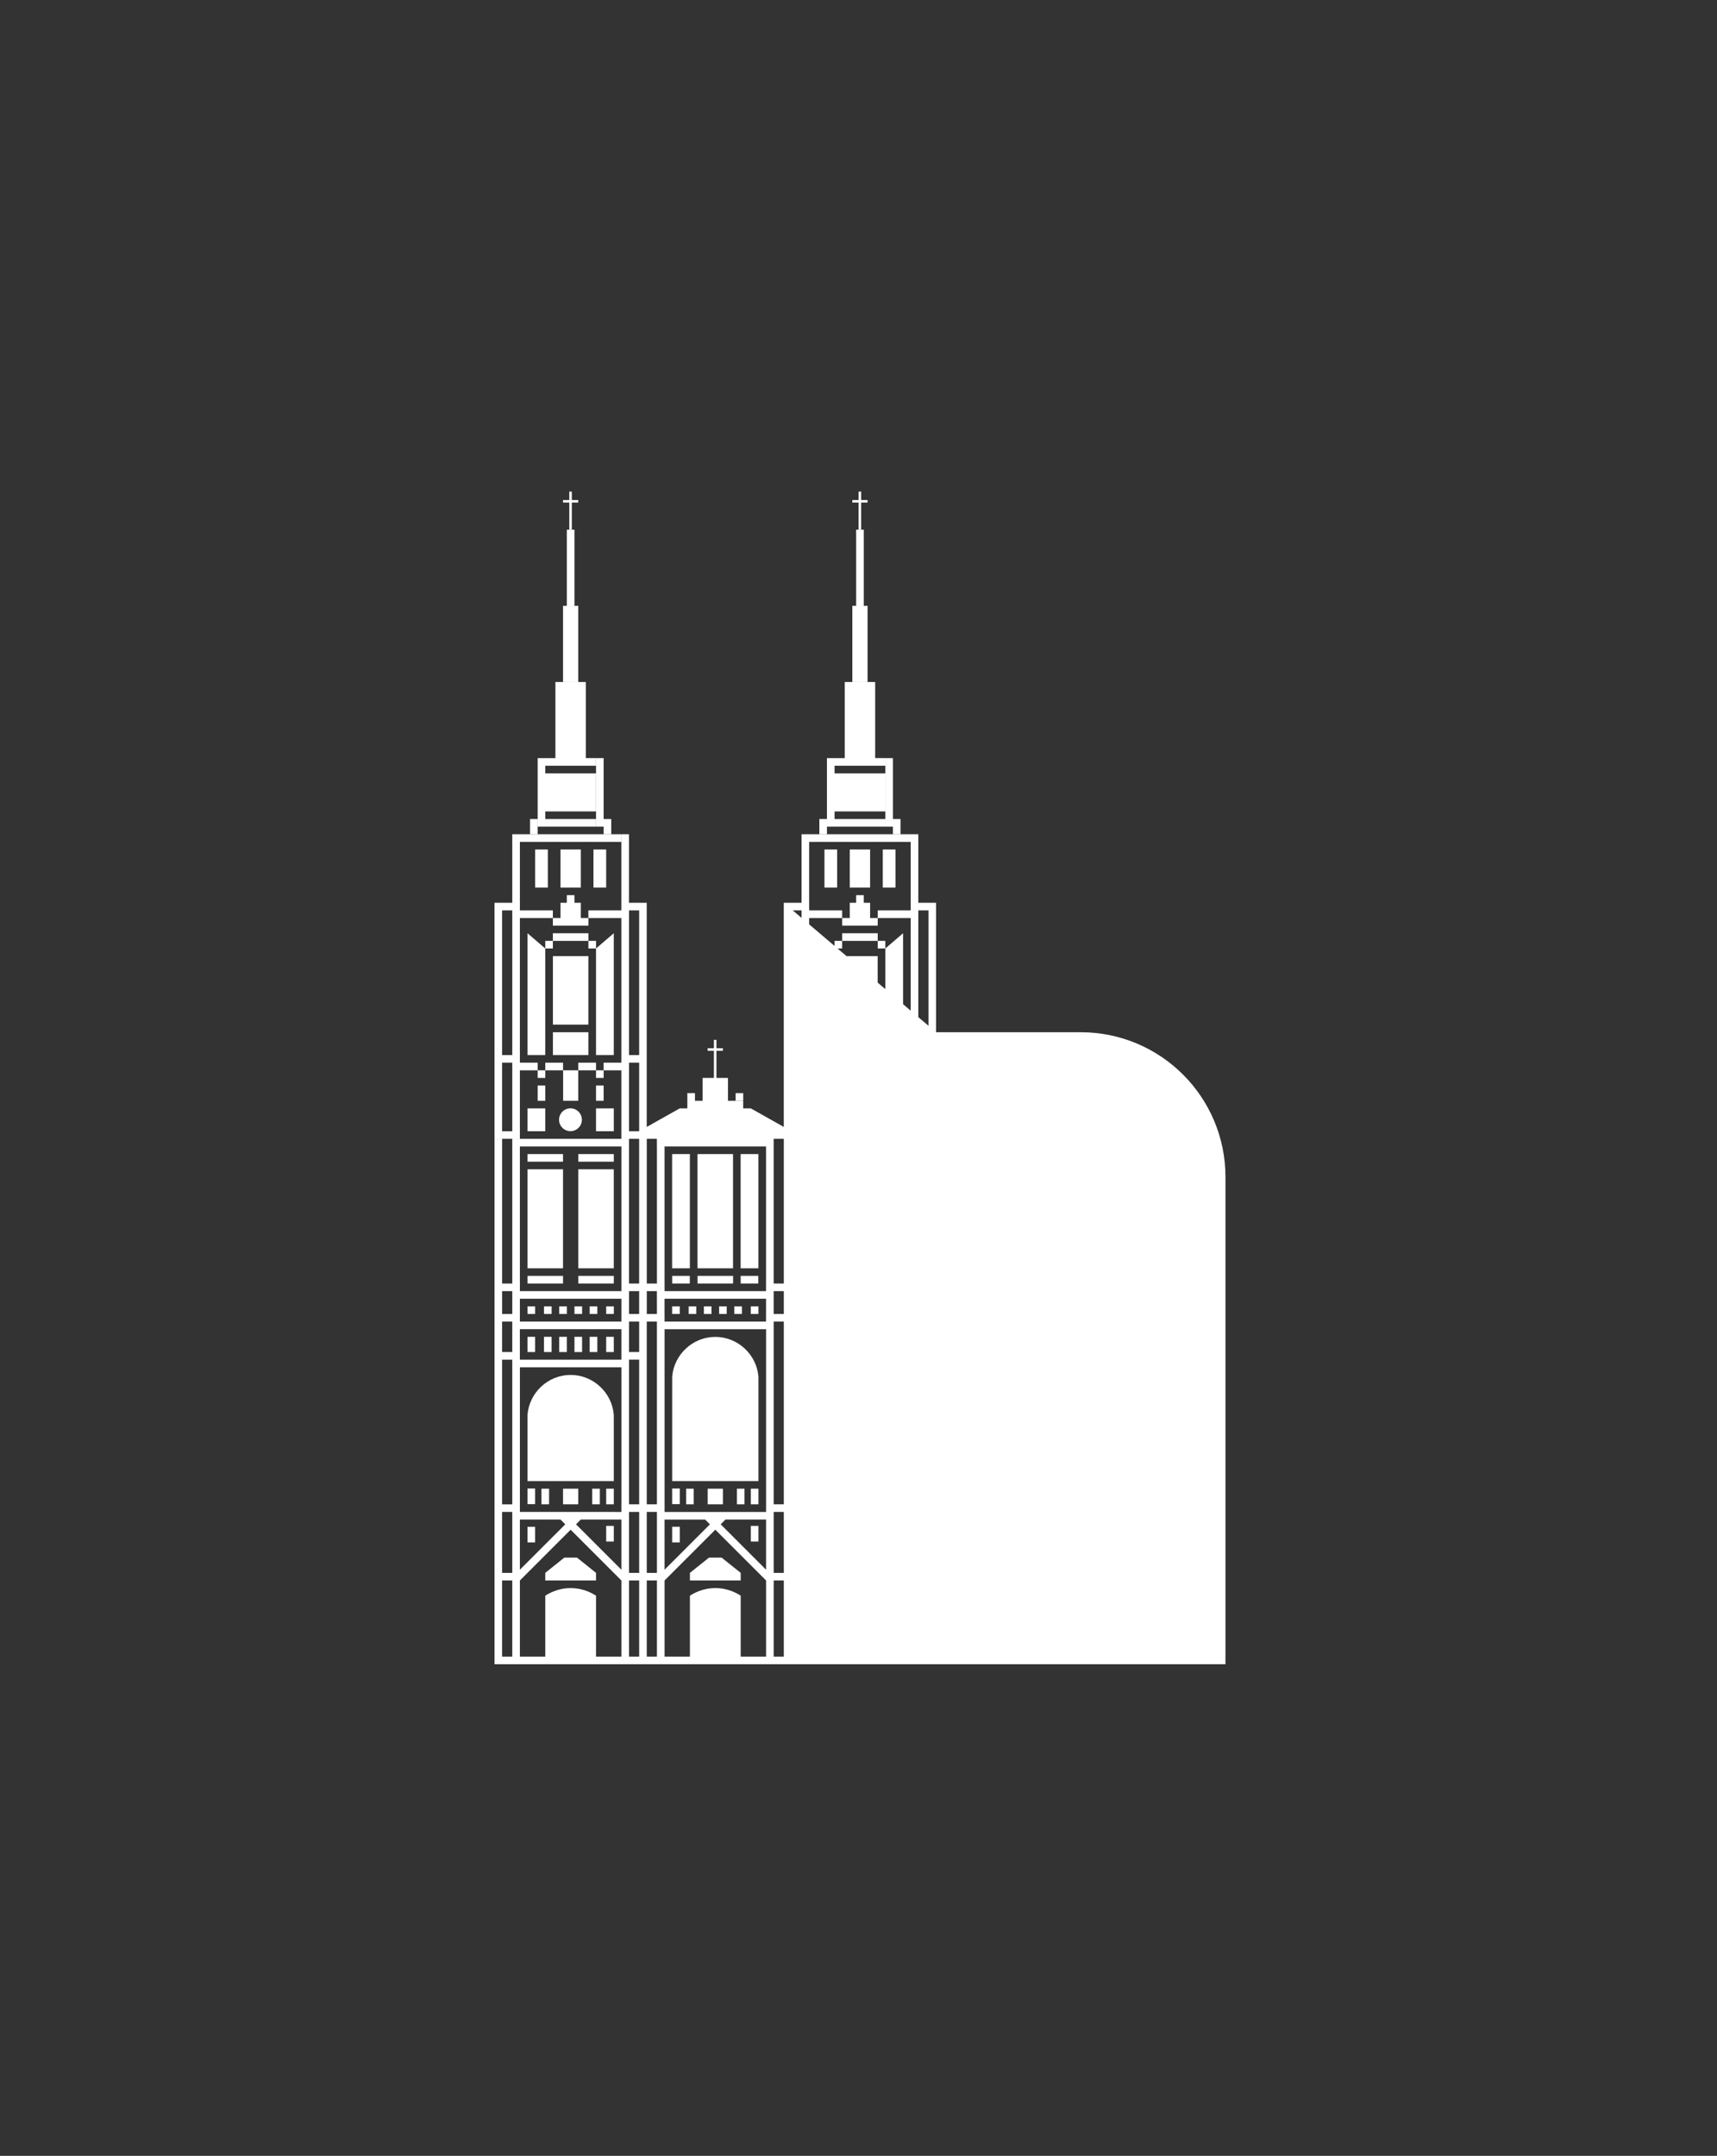
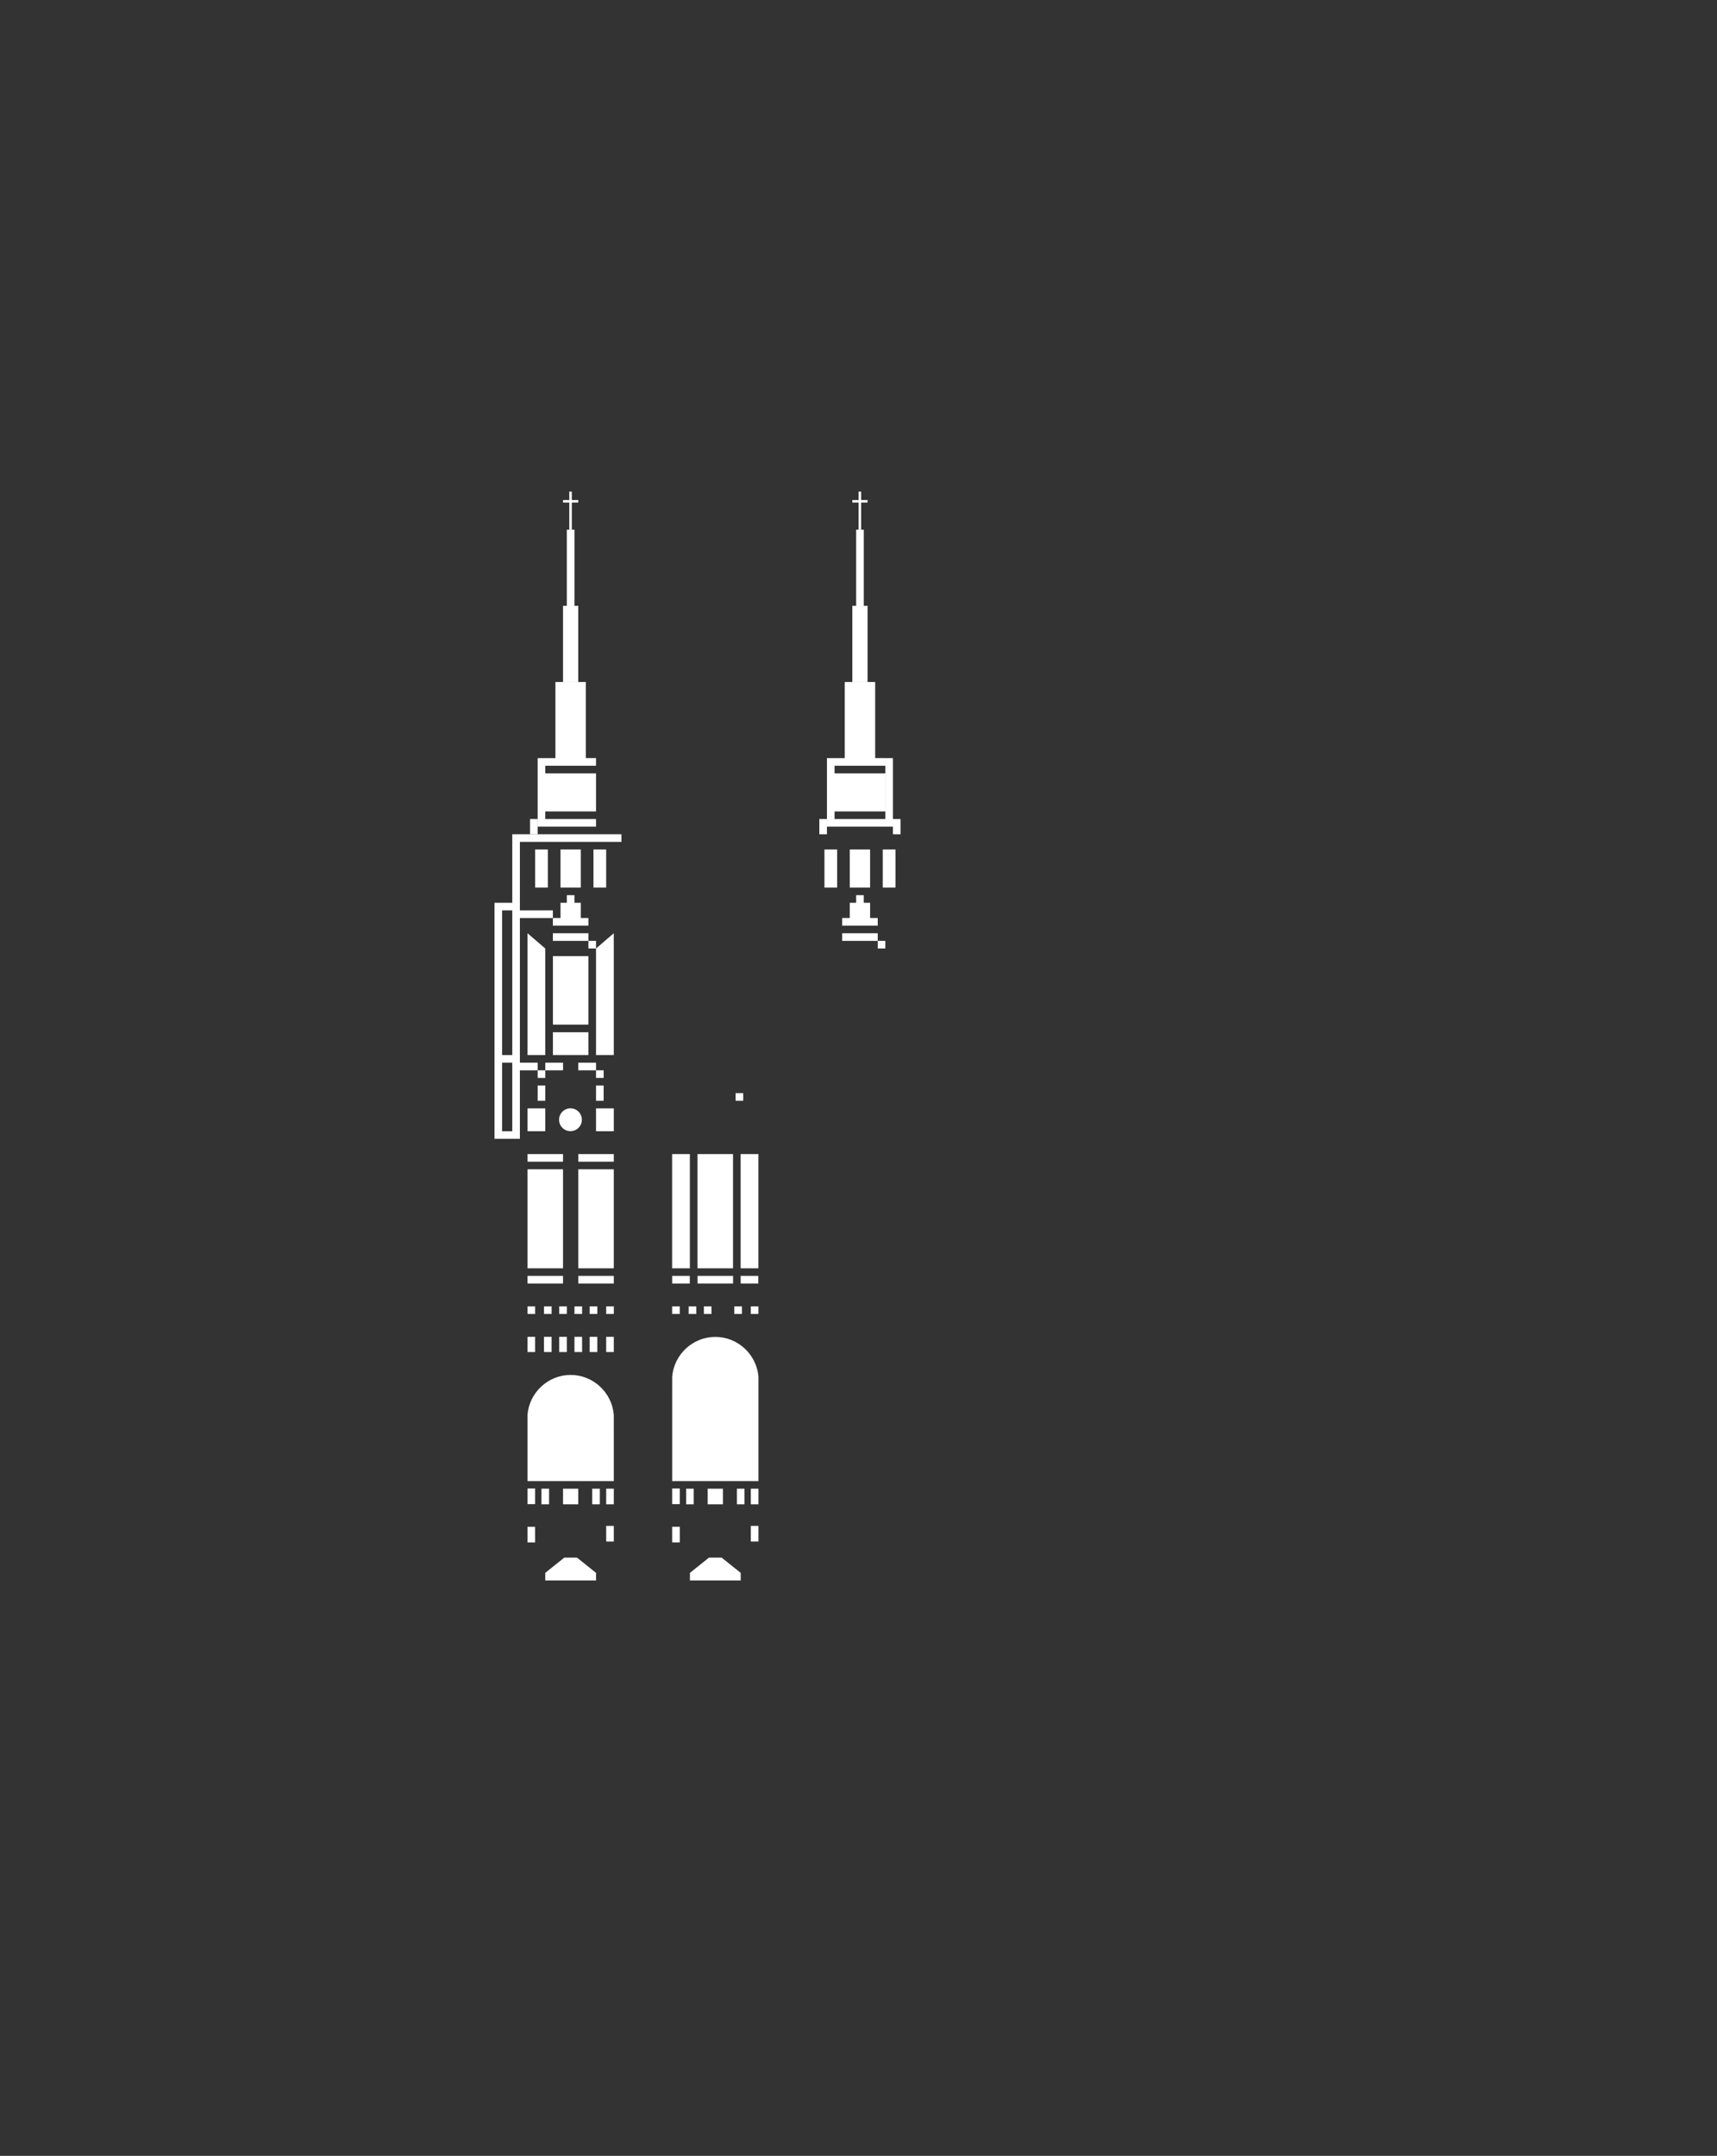
<svg xmlns="http://www.w3.org/2000/svg" version="1.1" x="0px" y="0px" viewBox="0 0 998.82 1254.03" style="enable-background:new 0 0 998.82 1254.03;" xml:space="preserve">
  <rect x="0" y="0" width="998.82" height="1254.03" fill="#333333" stroke="none" />
  <style type="text/css">
	.st0{display:none;}
	.st1{display:inline;fill:none;stroke:#E52421;stroke-width:10;stroke-miterlimit:10;}
	.st2{fill:#FFFFFF;}
</style>
  <g id="pole_ochronne" class="st0">
    <rect class="st1" width="998.82" height="1254.03" />
  </g>
  <g id="chk">
    <g>
-       <polygon class="st2" points="331.96,622.59 327.58,622.59 327.58,640.3 331.96,640.3 332.01,640.3 336.38,640.3 336.38,622.59     332.01,622.59   " />
      <rect x="346.72" y="622.59" class="st2" width="4.43" height="4.43" />
      <rect x="321.65" y="556.15" class="st2" width="20.62" height="39.86" />
-       <rect x="317.19" y="547.29" class="st2" width="4.43" height="4.43" />
      <rect x="321.65" y="600.44" class="st2" width="20.62" height="13.29" />
      <rect x="342.29" y="547.29" class="st2" width="4.43" height="4.43" />
      <rect x="326.05" y="494.14" class="st2" width="11.81" height="22.15" />
      <rect x="345.24" y="494.14" class="st2" width="7.38" height="22.15" />
      <rect x="311.31" y="494.14" class="st2" width="7.38" height="22.15" />
      <polygon class="st2" points="337.86,525.14 334.17,525.14 334.17,520.71 329.74,520.71 329.74,525.14 326.05,525.14 326.05,534     321.62,534 321.62,538.43 326.05,538.43 337.86,538.43 342.29,538.43 342.29,534 337.86,534   " />
      <rect x="346.72" y="631.44" class="st2" width="4.43" height="8.86" />
      <rect x="312.77" y="631.44" class="st2" width="4.43" height="8.86" />
      <polygon class="st2" points="357.05,542.86 346.72,551.72 346.72,613.73 357.05,613.73   " />
      <polygon class="st2" points="306.86,613.73 317.19,613.73 317.19,551.72 306.86,542.86   " />
-       <polygon class="st2" points="351.15,485.28 355.58,485.28 355.58,476.42 351.15,476.42 351.15,440.99 346.72,440.99     346.72,480.85 351.15,480.85   " />
      <polygon class="st2" points="331.96,396.7 336.38,396.7 336.38,352.4 331.96,352.4 331.96,352.4 327.53,352.4 327.53,396.7     331.96,396.7   " />
      <rect x="329.74" y="308.11" class="st2" width="4.43" height="44.29" />
      <polygon class="st2" points="331.17,308.11 332.64,308.11 332.64,292.33 336.38,292.33 336.38,290.85 332.64,290.85     332.64,285.96 331.17,285.96 331.17,290.85 327.53,290.85 327.53,292.33 331.17,292.33   " />
      <path class="st2" d="M317.19,480.85h29.53v-4.43h-29.53v-4.43h29.53v-22.15h-29.53v-4.43h29.53v-4.43h-5.91V396.7h0v0H323.1v4.43    h0v39.86h4.43v0h-10.34v0h-4.43v39.86L317.19,480.85L317.19,480.85z M336.38,401.13L336.38,401.13l0,39.86h0V401.13z" />
      <rect x="308.33" y="476.42" class="st2" width="4.43" height="8.86" />
      <rect x="306.86" y="777.61" class="st2" width="4.43" height="8.86" />
      <rect x="316.45" y="777.61" class="st2" width="4.43" height="8.86" />
      <rect x="325.31" y="777.61" class="st2" width="4.43" height="8.86" />
      <rect x="334.18" y="777.61" class="st2" width="4.43" height="8.86" />
      <rect x="343.03" y="777.61" class="st2" width="4.43" height="8.86" />
      <rect x="352.63" y="777.61" class="st2" width="4.43" height="8.86" />
      <rect x="306.86" y="742.17" class="st2" width="20.66" height="4.43" />
      <rect x="336.4" y="742.17" class="st2" width="20.66" height="4.43" />
      <rect x="306.86" y="671.31" class="st2" width="20.66" height="4.43" />
      <rect x="336.4" y="671.31" class="st2" width="20.66" height="4.43" />
      <path class="st2" d="M302.43,529.57v-39.86h59.06v-4.43h-59.06H298v39.86h-10.34v4.43h0v84.16v4.43h0v39.86v4.43h4.43H298h4.43h0    v-39.86h10.34v-4.43h-10.34v-4.43V534h19.19v-4.43H302.43z M298,658.02h-5.91v-39.86h0H298V658.02z M298,534v79.73h-5.91v-84.16    H298V534z" />
      <rect x="321.62" y="542.86" class="st2" width="20.67" height="4.43" />
      <rect x="336.38" y="618.16" class="st2" width="10.34" height="4.43" />
      <rect x="312.77" y="622.59" class="st2" width="4.43" height="4.43" />
      <rect x="317.2" y="618.16" class="st2" width="10.34" height="4.43" />
      <rect x="306.86" y="644.73" class="st2" width="10.34" height="13.29" />
      <rect x="346.72" y="644.73" class="st2" width="10.34" height="13.29" />
      <rect x="306.86" y="888.11" class="st2" width="4.43" height="9.09" />
      <rect x="306.86" y="865.84" class="st2" width="4.43" height="9.09" />
      <rect x="352.63" y="887.6" class="st2" width="4.43" height="9.09" />
      <rect x="352.63" y="865.96" class="st2" width="4.43" height="9.09" />
      <rect x="344.51" y="865.96" class="st2" width="4.43" height="9.09" />
      <rect x="314.98" y="865.96" class="st2" width="4.43" height="9.09" />
      <rect x="306.87" y="759.89" class="st2" width="4.43" height="4.43" />
      <rect x="316.46" y="759.89" class="st2" width="4.43" height="4.43" />
      <rect x="325.32" y="759.89" class="st2" width="4.43" height="4.43" />
      <rect x="334.19" y="759.89" class="st2" width="4.43" height="4.43" />
      <rect x="343.04" y="759.89" class="st2" width="4.43" height="4.43" />
      <rect x="352.64" y="759.89" class="st2" width="4.43" height="4.43" />
      <polygon class="st2" points="317.19,914.91 317.19,919.34 346.72,919.34 346.72,914.91 335.65,906.06 328.26,906.06   " />
      <path class="st2" d="M357.05,830.7v-0.06v-7.66c-1.06-13.1-12.16-23.27-25.23-23.2c-12.98,0.07-23.91,10.2-24.96,23.2    c0,2.55,0,5.11,0,7.66v0.06v30.83h50.2V830.7z" />
      <rect x="327.53" y="865.96" class="st2" width="8.86" height="9.09" />
      <rect x="336.39" y="680.17" class="st2" width="20.66" height="57.58" />
      <rect x="306.86" y="680.17" class="st2" width="20.66" height="57.58" />
      <ellipse transform="matrix(0.707 -0.707 0.707 0.707 -363.365 425.511)" class="st2" cx="331.96" cy="651.38" rx="6.64" ry="6.64" />
      <polygon class="st2" points="494.34,538.43 506.16,538.43 510.59,538.43 510.59,534 506.16,534 506.16,525.14 502.46,525.14     502.46,520.71 498.04,520.71 498.04,525.14 494.34,525.14 494.34,534 489.92,534 489.92,538.43   " />
      <rect x="510.59" y="547.29" class="st2" width="4.43" height="4.43" />
      <rect x="494.34" y="494.14" class="st2" width="11.81" height="22.15" />
      <rect x="513.54" y="494.14" class="st2" width="7.38" height="22.15" />
      <rect x="479.6" y="494.14" class="st2" width="7.38" height="22.15" />
      <polygon class="st2" points="519.44,485.28 523.87,485.28 523.87,476.42 519.45,476.42 519.45,440.99 515.02,440.99     515.02,480.85 519.44,480.85   " />
      <polygon class="st2" points="500.25,396.7 504.68,396.7 504.68,352.4 500.25,352.4 500.25,352.4 495.82,352.4 495.82,396.7     500.25,396.7   " />
      <rect x="498.04" y="308.11" class="st2" width="4.43" height="44.29" />
      <polygon class="st2" points="499.46,308.11 500.94,308.11 500.94,292.33 504.68,292.33 504.68,290.85 500.94,290.85     500.94,285.96 499.46,285.96 499.46,290.85 495.82,290.85 495.82,292.33 499.46,292.33   " />
      <path class="st2" d="M485.49,480.85h29.53v-4.43h-29.53v-4.43h29.53v-22.15h-29.53v-4.43h29.53v-4.43h-5.91V396.7h0v0h-17.72v4.43    h0v39.86h4.43v0h-10.34v0h-4.43v39.86L485.49,480.85L485.49,480.85z M504.68,401.13L504.68,401.13l0,39.86h0V401.13z" />
      <rect x="476.63" y="476.42" class="st2" width="4.43" height="8.86" />
      <rect x="489.92" y="542.86" class="st2" width="20.67" height="4.43" />
      <rect x="391.02" y="742.17" class="st2" width="10.26" height="4.43" />
      <rect x="430.87" y="742.17" class="st2" width="10.26" height="4.43" />
      <rect x="405.78" y="742.17" class="st2" width="20.67" height="4.43" />
      <rect x="391" y="759.89" class="st2" width="4.43" height="4.43" />
      <rect x="400.6" y="759.89" class="st2" width="4.43" height="4.43" />
      <rect x="409.46" y="759.89" class="st2" width="4.43" height="4.43" />
-       <rect x="418.32" y="759.89" class="st2" width="4.43" height="4.43" />
      <rect x="427.17" y="759.89" class="st2" width="4.43" height="4.43" />
      <rect x="436.77" y="759.89" class="st2" width="4.43" height="4.43" />
      <rect x="391.01" y="888.1" class="st2" width="4.43" height="9.09" />
      <rect x="391.01" y="865.84" class="st2" width="4.43" height="9.09" />
      <rect x="436.78" y="887.6" class="st2" width="4.43" height="9.09" />
      <rect x="436.78" y="865.96" class="st2" width="4.43" height="9.09" />
      <rect x="428.66" y="865.96" class="st2" width="4.43" height="9.09" />
      <rect x="411.68" y="865.96" class="st2" width="8.86" height="9.09" />
      <rect x="399.13" y="865.96" class="st2" width="4.43" height="9.09" />
      <polygon class="st2" points="401.35,914.91 401.35,919.34 430.88,919.34 430.88,914.91 419.8,906.05 412.42,906.05   " />
      <path class="st2" d="M391.01,861.53h50.2v-52.95h0v-7.72c-1.06-13.1-12.16-23.27-25.23-23.2c-12.98,0.07-23.91,10.2-24.96,23.2    c0,2.57,0,5.15,0,7.72h0V861.53z" />
      <rect x="430.85" y="671.31" class="st2" width="10.33" height="66.44" />
      <rect x="405.76" y="671.31" class="st2" width="20.66" height="66.44" />
      <rect x="390.99" y="671.31" class="st2" width="10.33" height="66.44" />
      <rect x="427.92" y="635.87" class="st2" width="4.43" height="4.43" />
-       <path class="st2" d="M628.7,600.44h-84.16l-0.01,0v-70.87h0h0v-4.43h-10.33v-39.86h-4.43v39.86h0v4.43h-19.19V534h19.19v53.89    l-4.43-3.77v-41.26l-10.33,8.86v23.63l-4.46-3.79v-15.41h-18.13l-5.21-4.43h2.69v-4.43h-4.43v2.95l-14.76-12.55V534h19.19v-4.43    h-19.19v-39.86h59.06v-4.43h-59.06h-4.43v39.86h-10.34v4.43h0l0,15.04v69.12v4.43h0v37.36l-19.18-10.79h-4.43v-4.43h-4.43h-4.43    v-13.29h-6.69v-15.78h3.74v-1.48h-3.74v-4.89h-1.48v4.89h-3.64v1.48h3.64v15.78h-6.59v13.29h-4.43v-4.43h-4.43v4.43v0v4.43h-4.43    l-19.2,10.8v-37.37h0v-4.43v-84.16h0v-4.43h-10.33v-39.86h-4.43v39.86h0v4.43h-19.19V534h19.19v79.73v4.43h0h-10.33v4.43h10.33    v35.43v4.43h4.43h5.91h0v0h0v84.15h-5.89h-0.01v-79.73v-4.43h-4.43h-59.06H298v4.43v79.73h-5.89v0h-0.01v-84.16h-4.43v88.58h0.01    v13.29h-0.01v4.43h0v22.15h0v0v84.16v4.43v35.43v4.43v44.29v4.43h4.43H298h4.43h14.76h29.53h14.76h4.43h5.91h4.43v0h0h5.91h4.43    h14.76h29.53h14.76h4.43h5.89v0h4.43h5.91h4.43h14.76h29.53h14.76h4.43h5.91h0h4.43h0l168.31,0l0.01-283.46    C712.86,638.12,675.18,600.44,628.7,600.44z M371.82,658.02h-5.91v-39.86h0h5.91V658.02z M371.82,613.73h-5.91V534v-4.43h5.91    V613.73z M302.43,666.88h59.06v84.16h-59.05v-4.43h-0.01V666.88z M292.09,786.47v-17.72H298v4.43v13.29H292.09z M298,963.64h-5.91    v-44.29H298V963.64z M298,883.91v31h-5.91v-35.43H298V883.91z M298,795.33v79.73h-5.91V790.9H298V795.33z M298.01,764.32h-5.91    v-13.29H298v4.43h0.01V764.32z M361.48,963.64h-14.76c0-11.81,0-23.62,0-35.43c-1.97-1.3-7.28-4.43-14.76-4.43    c-7.48,0-12.79,3.13-14.77,4.43v35.43h-14.76v-44.29l0.01-0.01h0.05v-0.05l29.47-29.47l29.53,29.53V963.64z M302.43,913.08v-29.18    h23.62l2.78,2.78L302.43,913.08z M361.48,913.08l-26.4-26.4l2.78-2.78h23.62V913.08z M361.48,875.05v4.43H342.3h-6.26h-8.15h-6.26    h-19.19v-4.43v-79.73h59.06V875.05z M361.48,790.9h-59.06v-4.43h0v-13.29h59.06L361.48,790.9L361.48,790.9L361.48,790.9z     M361.49,764.32h-0.01v4.43h0v0h-59.06v0h0.01v-13.29h59.06V764.32z M365.91,786.47v-13.29v-4.43h5.91v17.72H365.91z     M371.82,963.64h-5.91v-44.29h5.91V963.64z M371.82,914.91h-5.91v-31v-4.43h5.91V914.91z M371.82,875.05h-5.91v-79.73v-4.43h5.91    V875.05z M371.82,764.32L371.82,764.32L371.82,764.32l-5.9,0v-13.29h5.89v0h0v0.01h0V764.32z M450.06,662.45h5.9v0h0v0h0v84.15    h-5.9V662.45z M441.2,658.02h1.19l0,0L441.2,658.02L441.2,658.02z M399.88,662.45h4.43v0h4.43v0h14.75v0h4.43h4.43v0h4.43v0h4.43    v0h4.42v0L399.88,662.45L399.88,662.45z M391.02,662.45h4.43v0L391.02,662.45L391.02,662.45z M386.57,666.88h59.06v79.73h0h-0.01    v4.43h0.01v0h-59.04v-4.42h-0.01V666.88z M376.25,746.6v-84.15h5.88v4.43h0.02v79.73h0v0.01h-5.88v-0.01L376.25,746.6    L376.25,746.6L376.25,746.6z M382.14,755.46v8.86h-5.88v-13.28h5.87v4.42H382.14z M382.15,963.63h-5.91v-44.29h5.91V963.63z     M382.15,883.91v31h-5.91v-35.43h0h5.91V883.91z M382.15,875.05h-5.91v-106.3h0.01v0h5.89v4.43h0V875.05z M386.57,764.32v-8.86    h59.06v13.29h0.01v0h-59.06h0v-4.43H386.57z M410.2,883.91l2.78,2.78l-26.4,26.4v-29.18H410.2z M445.64,963.63h-14.76    c0-11.81,0-23.62,0-35.43c-1.97-1.3-7.28-4.43-14.76-4.43c-7.48,0-12.79,3.13-14.77,4.43v35.43h-14.76v-44.29l0.01-0.01h0.05    v-0.05l29.47-29.47l29.53,29.53V963.63z M445.64,913.08l-26.4-26.4l2.78-2.78h23.62V913.08z M445.64,875.05L445.64,875.05l0,4.43    h-19.19h-6.26h-8.15h-6.26h-19.19v-106.3h59.06V875.05z M455.96,919.34v44.29h-5.89v-44.29L455.96,919.34L455.96,919.34z     M455.96,879.48v35.43h-5.89v-31v-4.43h0v0L455.96,879.48L455.96,879.48z M455.96,768.75L455.96,768.75l0,22.15h0v0v84.15h-5.89    v-106.3h0v0L455.96,768.75L455.96,768.75z M450.06,764.32v-13.29h0v0h5.9v0h0l0,13.29H450.06z M466.29,533.93l-5.12-4.36h5.12    V533.93z M540.11,596.67l-5.91-5.02V534v-4.43h5.91V596.67z" />
    </g>
  </g>
</svg>